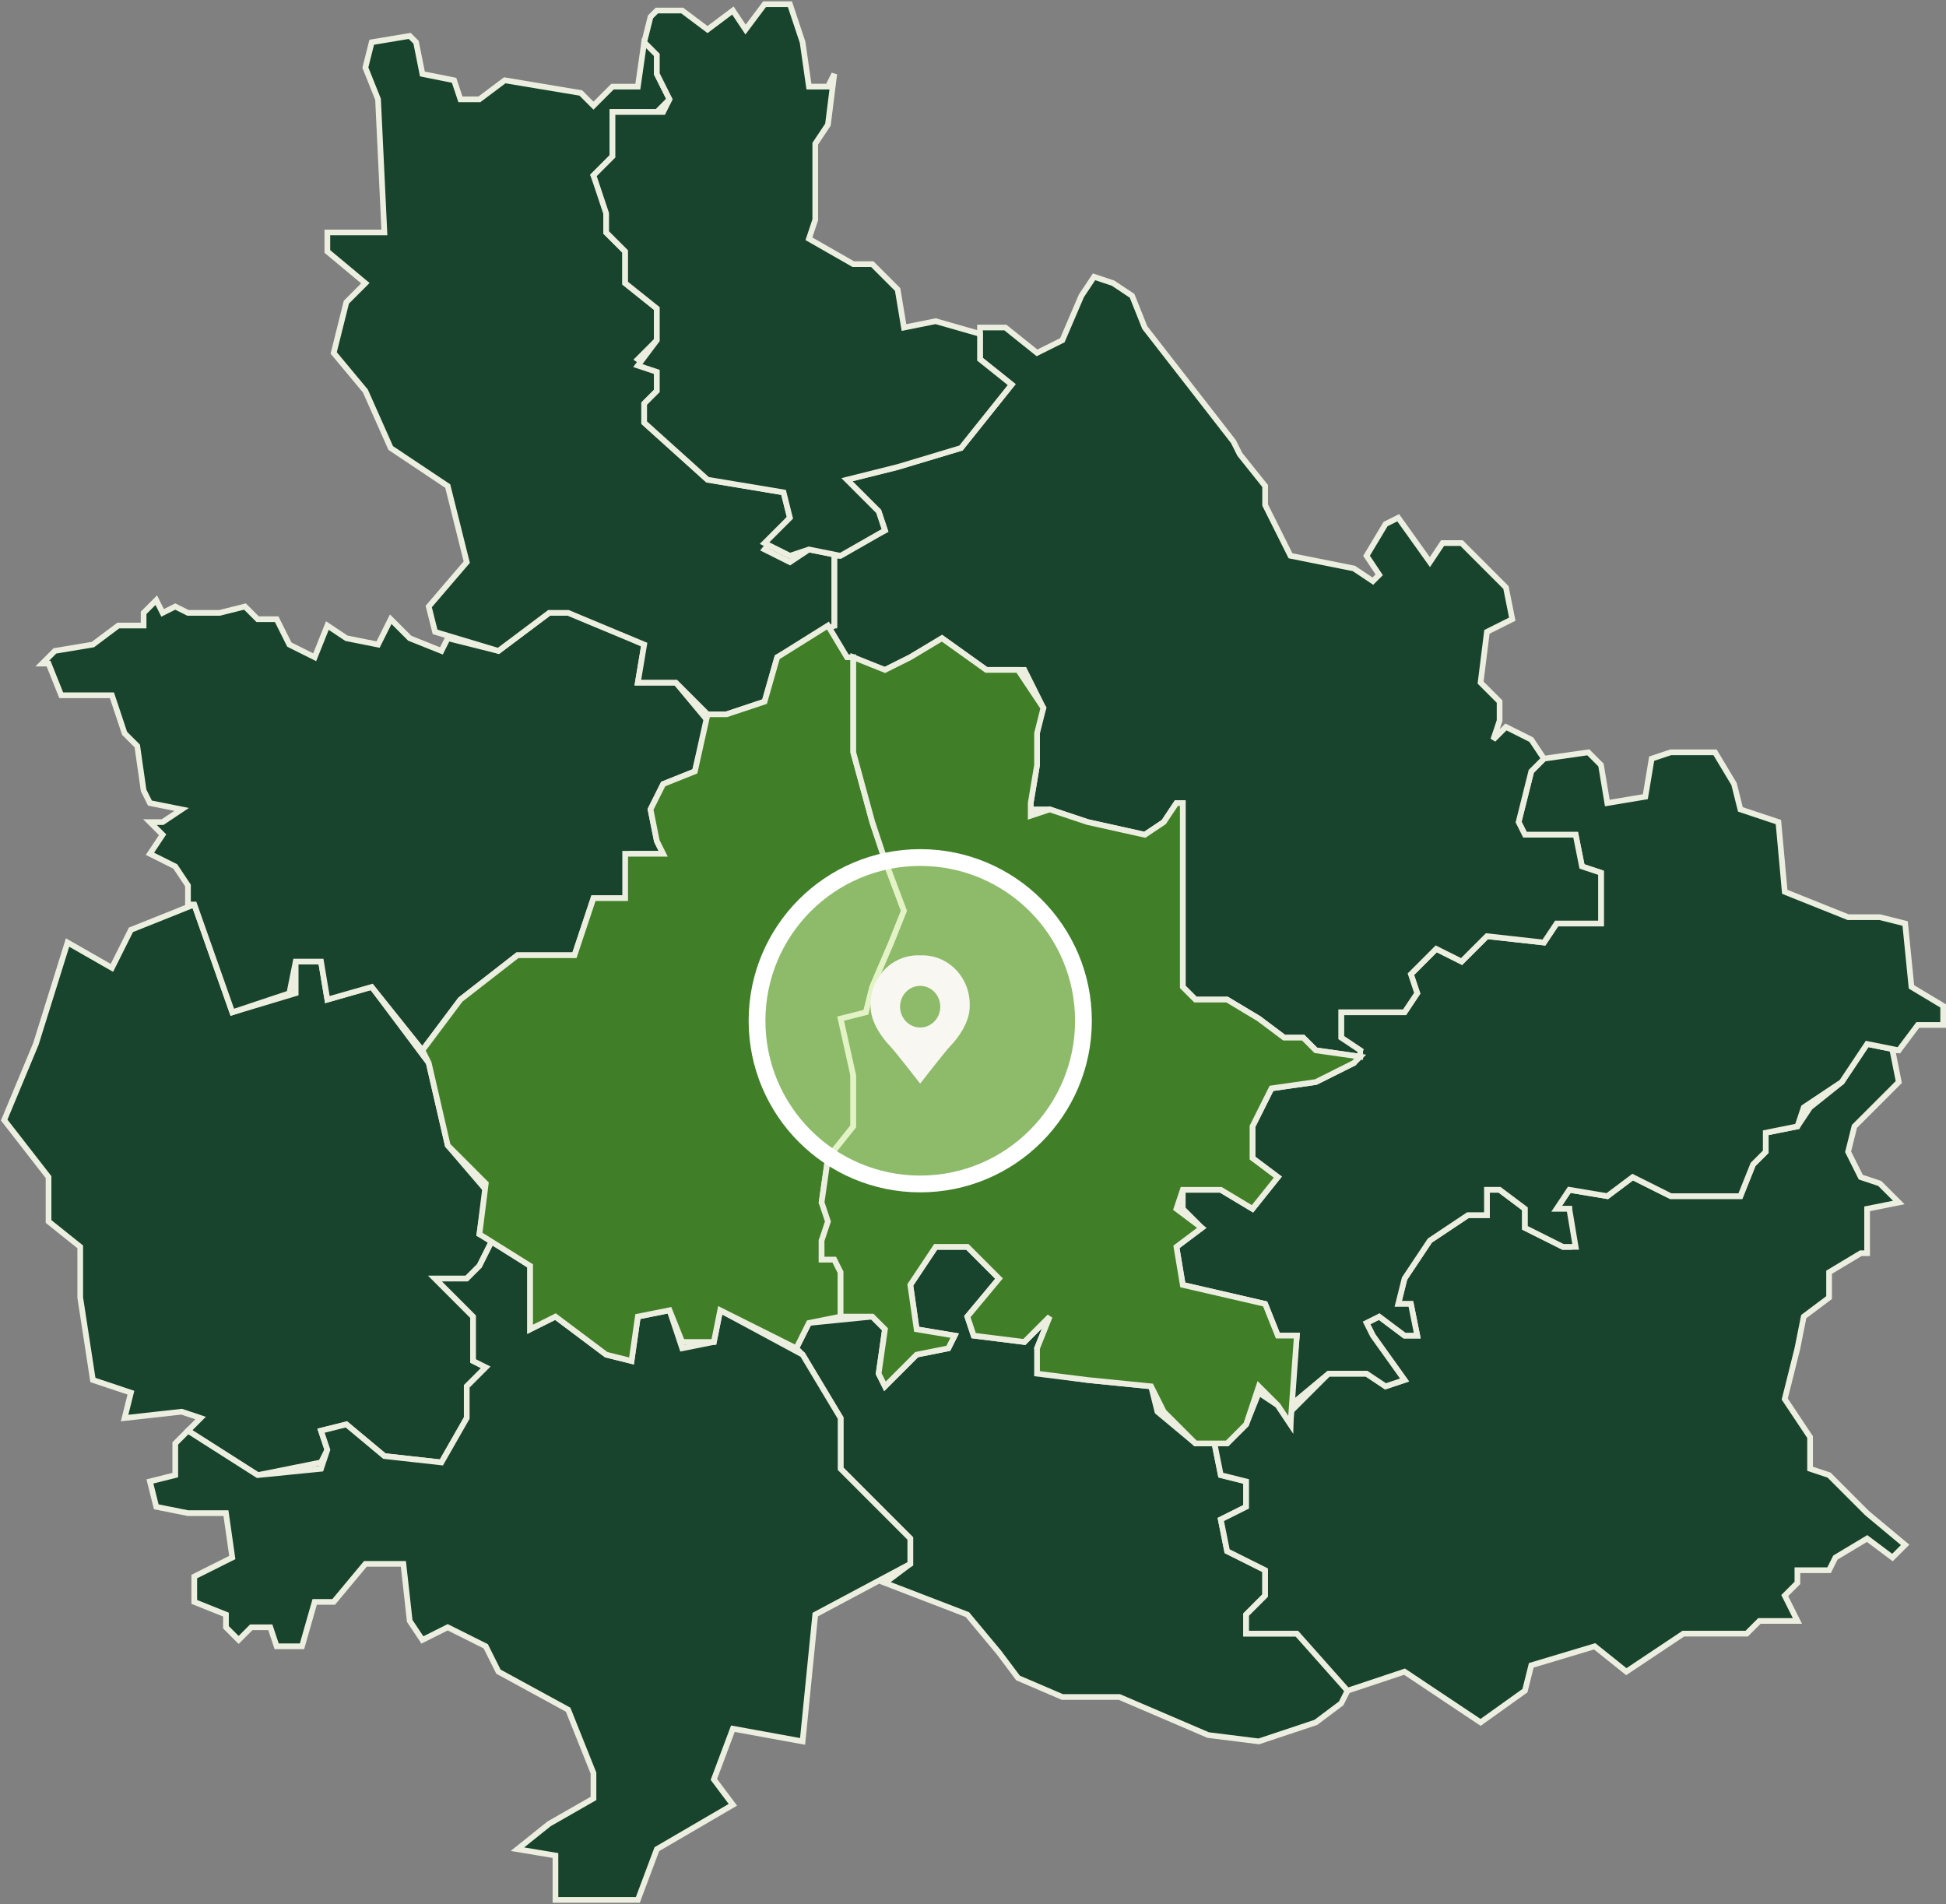
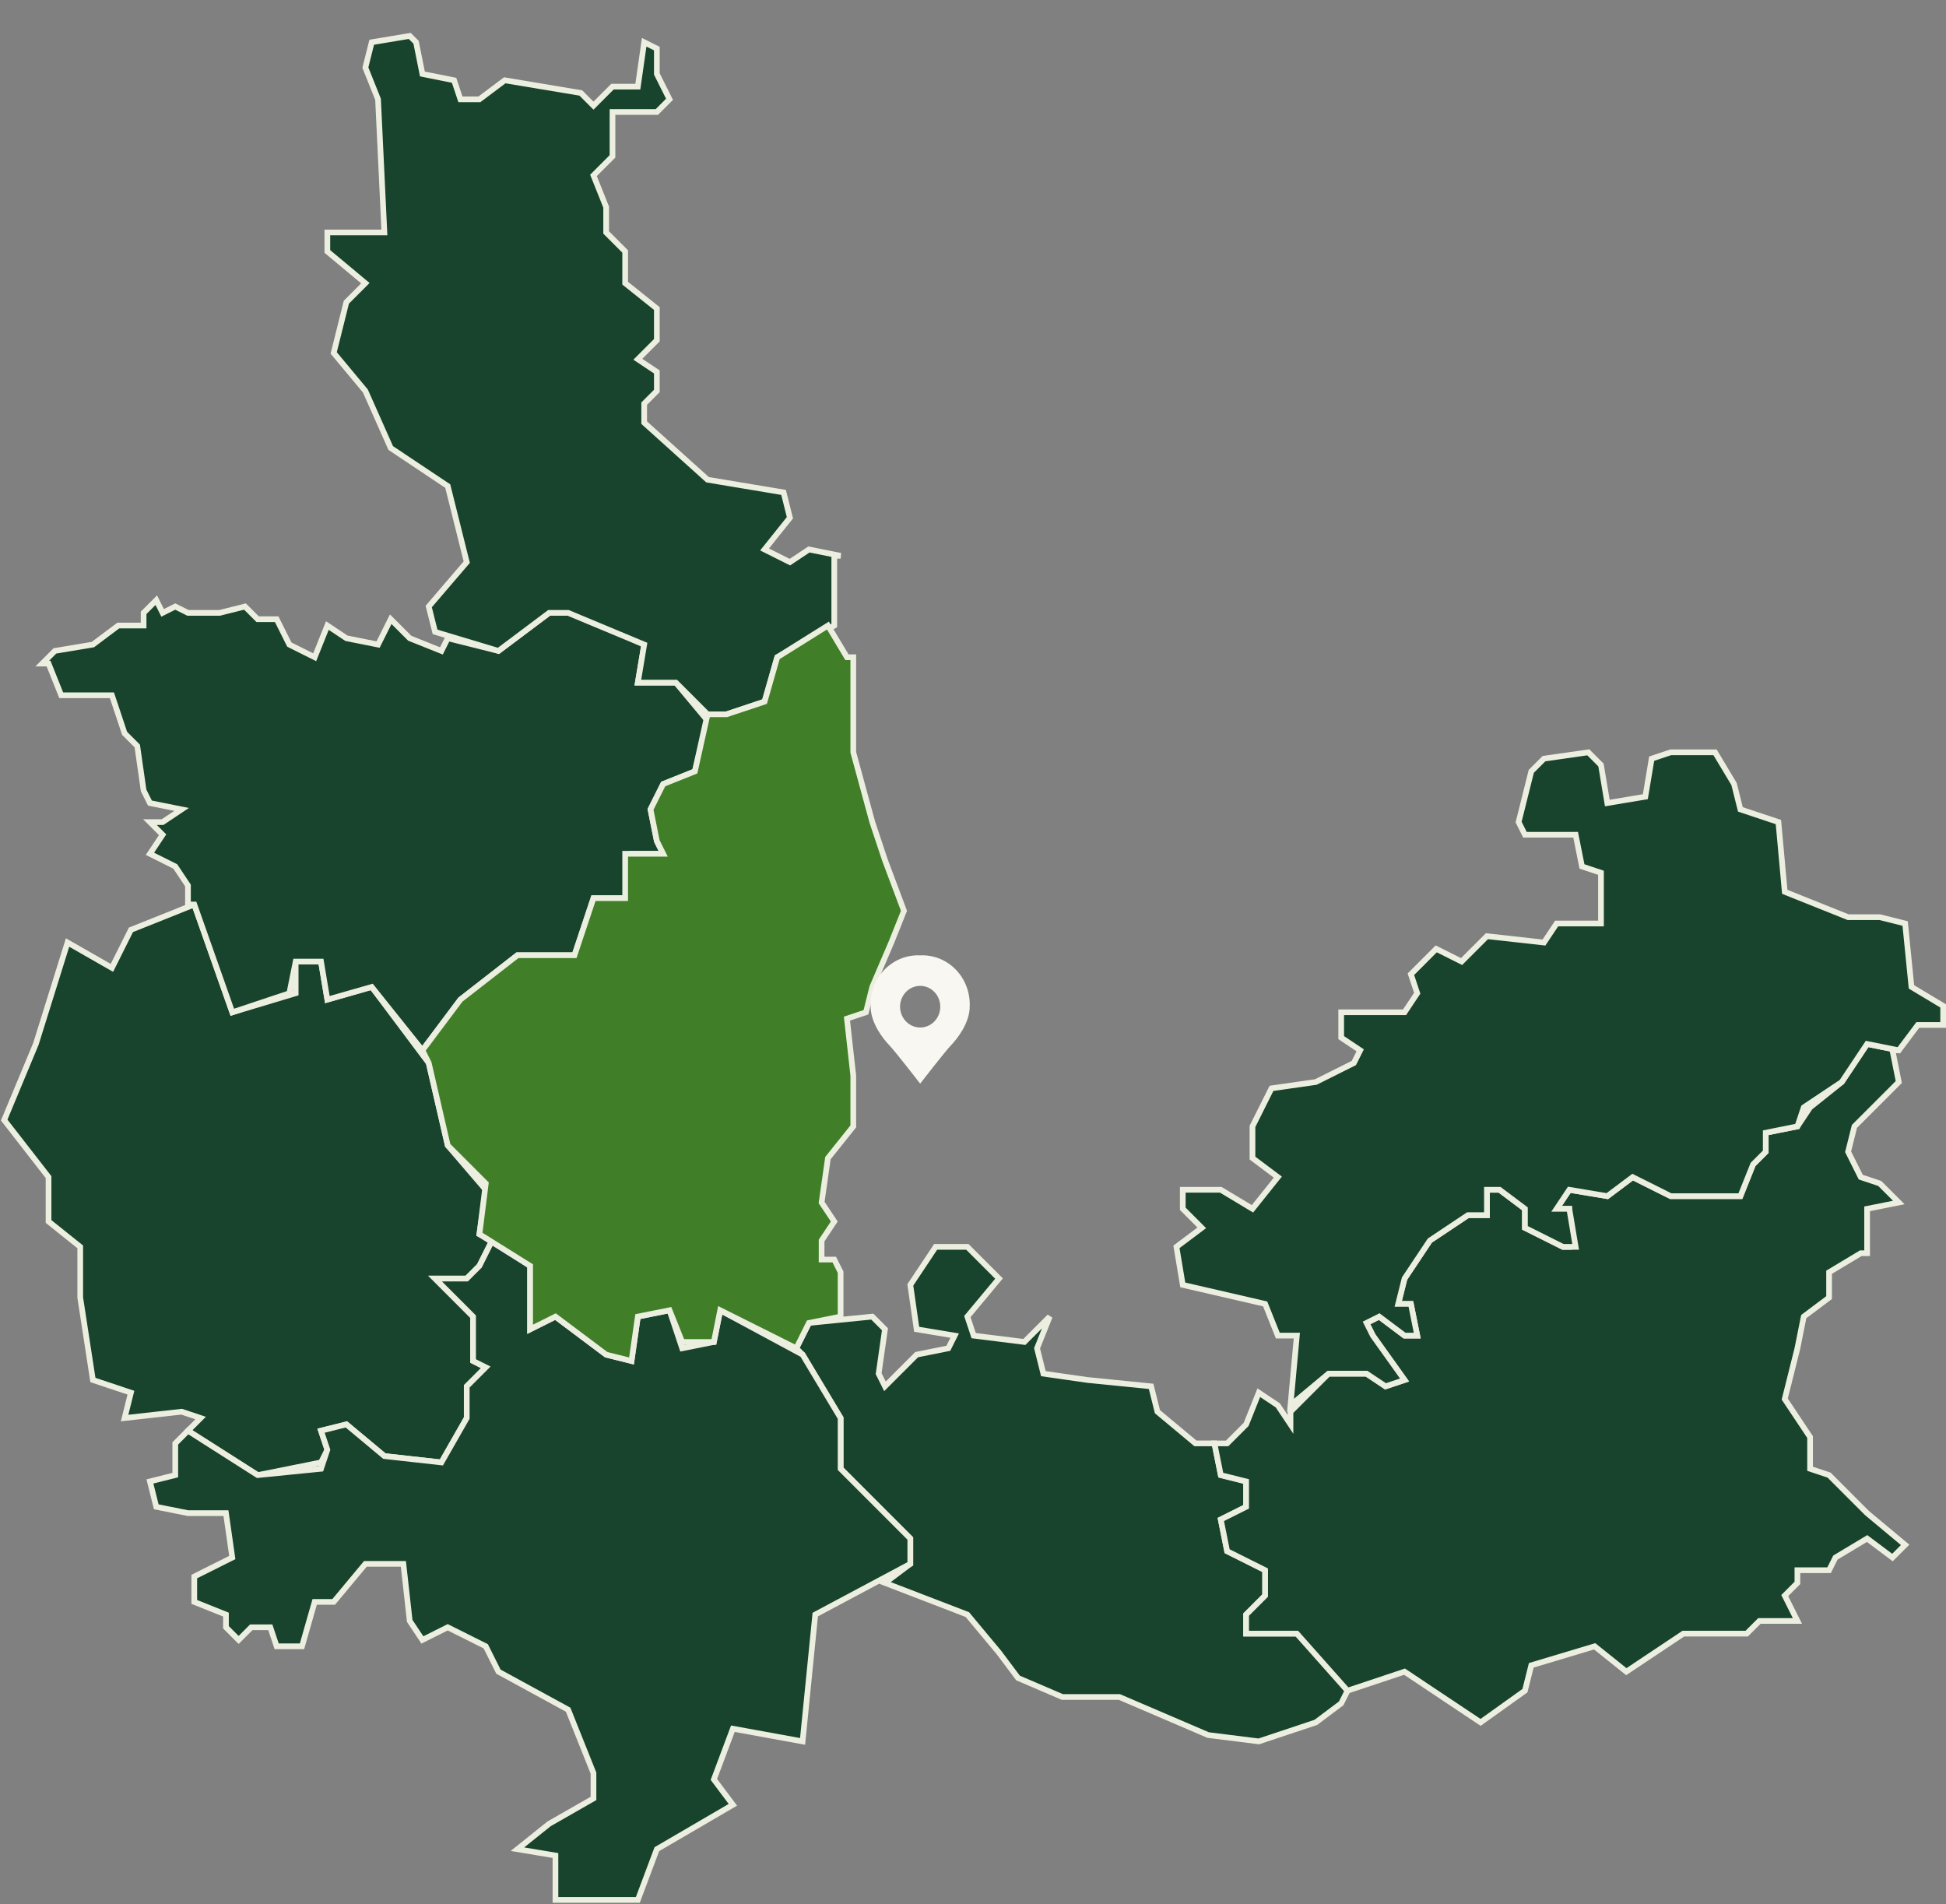
<svg xmlns="http://www.w3.org/2000/svg" width="464" height="454" viewBox="0 0 464 454" fill="none">
  <rect x="0" y="0" width="464" height="454" fill="#808080" stroke="none" />
  <path d="M230.652 297.293H223.097L217.054 306.363L218.565 316.945L227.63 318.457L226.119 321.48L218.565 322.992L211.01 330.55L209.5 327.527L211.01 316.945L207.989 313.922L192.88 315.433L189.858 321.48L191.369 322.992L200.434 338.109V350.203L217.054 366.831V372.878L211.01 377.413L230.652 384.972L238.206 394.042L242.738 400.089L253.314 404.624H266.912L288.064 413.694L300.151 415.206L313.749 410.671L319.792 406.136L321.303 403.112L310.727 389.507H297.129V384.972L301.662 380.437V374.39L292.597 369.855L291.086 362.296L297.129 359.273V353.226L291.086 351.714L289.575 344.156H285.042L275.977 336.597L274.466 330.55L259.358 329.039L248.782 327.527L247.271 321.48L250.293 313.922L244.249 319.968L232.162 318.457L230.652 313.922L238.206 304.851L230.652 297.293Z" fill="#18432D" stroke="#ECEFE0" stroke-width="1.357" />
  <path d="M445.19 248.922L439.146 257.992L431.592 264.039L428.57 268.574L421.016 270.086V274.621L417.994 277.644L414.972 285.203H398.353L389.288 280.668L383.244 285.203L374.179 283.691L371.158 288.226H374.179V297.296H372.668L363.603 292.761V288.226L357.56 283.691H354.538V289.738H350.006L340.94 295.785L334.897 304.855L333.386 310.902H336.408L337.919 318.46H334.897L328.854 313.925L325.832 315.437L327.343 318.46L334.897 329.042L330.364 330.554L325.832 327.53H316.767L307.702 336.601V339.624L304.68 335.089L300.147 332.065L297.126 339.624L292.593 344.159H289.571L291.082 351.718L297.126 353.229V359.276L291.082 362.3L292.593 369.858L301.658 374.393V380.44L297.126 384.975V389.51H309.212L321.299 403.115L334.897 398.58L353.027 410.674L363.603 403.115L365.114 397.069L380.223 392.534L387.777 398.58L401.375 389.51H416.483L419.505 386.487H428.57L425.548 380.44L428.57 377.417V374.393H436.124L437.635 371.37L445.19 366.835L451.233 371.37L454.255 368.346L445.19 360.788L436.124 351.718L431.592 350.206V342.647L425.548 333.577L428.57 321.484L430.081 313.925L436.124 309.39V303.343L443.679 298.808H445.19V288.226L452.744 286.714L448.211 282.179L443.679 280.668L440.657 274.621L442.168 268.574L452.744 257.992L451.233 250.434H452.744L445.19 248.922Z" fill="#18432D" stroke="#ECEFE0" stroke-width="1.357" />
  <path d="M398.355 179.379L393.822 180.891L392.311 189.961L383.246 191.473L381.735 182.402L378.714 179.379L368.138 180.891L365.116 183.914L362.094 196.008L363.605 199.031H375.692L377.203 206.59L381.735 208.101V220.195H371.159L368.138 224.73L354.54 223.218L348.496 229.265L342.453 226.242L336.41 232.288L337.92 236.824L334.899 241.359H319.79V247.405L324.323 250.429L322.812 253.452L313.747 257.987L303.171 259.499L298.638 268.569V276.128L304.682 280.663L298.638 288.221L291.084 283.686H282.019V288.221L286.551 292.757L280.508 297.292L282.019 306.362L301.66 310.897L304.682 318.455H309.214L307.703 335.084L316.768 327.526H325.834L330.366 330.549L334.899 329.037L327.344 318.455L325.834 315.432L328.855 313.92L334.899 318.455H337.92L336.41 310.897H333.388L334.899 304.85L340.942 295.78L350.007 289.733H354.54V283.686H357.562L363.605 288.221V292.757L372.67 297.292H375.692L374.181 288.221H371.159L374.181 283.686L383.246 285.198L389.29 280.663L398.355 285.198H414.974L417.996 277.64L421.018 274.616V270.081L428.572 268.569L430.083 264.034L439.148 257.987L445.191 248.917L452.746 250.429L457.278 244.382H463.322V239.847L455.767 235.312L454.256 220.195L448.213 218.683H440.659L425.55 212.636L424.039 196.008L414.974 192.984L413.463 186.937L408.931 179.379H398.355Z" fill="#18432D" stroke="#ECEFE0" stroke-width="1.357" />
  <path d="M46.326 215.66L31.217 221.707L26.685 230.777L16.109 224.73L8.554 248.918L1 267.058L11.576 280.663V291.245L19.13 297.292V309.386L22.152 329.038L31.217 332.061L29.706 338.108L43.304 336.596L47.837 338.108L44.815 341.131L61.434 351.713L76.543 348.69L78.054 345.666L76.543 341.131L82.586 339.62L91.651 347.178L105.249 348.69L111.293 338.108V330.549L115.825 326.014L112.803 324.503V313.921L103.738 304.851H111.293L114.314 301.827L117.336 295.78L114.314 294.269L115.825 283.687L106.76 273.105L102.227 253.453L88.63 235.312L78.054 238.336L76.543 229.265H70.499V236.824L55.391 241.359L46.326 215.66Z" fill="#18432D" stroke="#ECEFE0" stroke-width="1.357" />
  <path d="M117.333 295.781L114.312 301.828L111.29 304.851H103.736L112.801 313.922V324.504L115.823 326.015L111.29 330.55V338.109L105.247 348.691L91.649 347.179L82.584 339.621L76.54 341.132L78.051 345.667L76.54 350.203L61.432 351.714L44.812 341.132L41.791 344.156V351.714L35.747 353.226L37.258 359.273L44.812 360.784H53.877L55.388 371.366L46.323 375.901V381.948L53.877 384.972V387.995L56.899 391.018L59.921 387.995H64.453L65.964 392.53H72.008L75.029 381.948H79.562L87.116 372.878H96.181L97.692 386.483L100.714 391.018L106.757 387.995L115.823 392.53L118.844 398.577L135.464 407.647L141.507 422.764V428.811L130.931 434.858L123.377 440.905L132.442 442.416V452.998H144.529H152.083L156.616 440.905L174.746 430.323L170.213 424.276L174.746 412.182L191.365 415.206L194.387 384.972L217.05 372.878V366.831L200.431 350.203V338.109L191.365 322.992L171.724 312.41L170.213 319.968L162.659 321.48L159.637 312.41L152.083 313.922L150.572 324.504L144.529 322.992L132.442 313.922L126.399 316.945V301.828L117.333 295.781Z" fill="#18432D" stroke="#ECEFE0" stroke-width="1.357" />
  <path d="M37.263 143.105L34.241 146.129V149.152H28.198L22.154 153.687L13.089 155.199L10.067 158.222H11.578L14.6 165.781H26.687L29.709 174.851L32.73 177.875L34.241 188.457L35.752 191.48L43.306 192.992L38.774 196.015H35.752L38.774 199.038L35.752 203.574L41.795 206.597L44.817 211.132V215.667H46.328L55.393 241.366L68.991 236.831L70.502 229.272H76.545L78.056 238.343L88.632 235.319L100.719 250.436L109.784 238.343L123.382 227.761H136.979L141.512 214.155H149.066L150.577 203.574H158.131L156.621 200.55L155.11 192.992L158.131 186.945L165.686 183.921L168.707 171.828L161.153 162.758H152.088L153.599 153.687L136.979 146.129H130.936L118.849 155.199L106.762 152.176L105.251 155.199L97.697 152.176L93.165 147.641L90.143 153.687L82.589 152.176L78.056 149.152L75.034 156.711L68.991 153.687L65.969 147.641H61.437L58.415 144.617L52.371 146.129H44.817L41.795 144.617L38.774 146.129L37.263 143.105Z" fill="#18432D" stroke="#ECEFE0" stroke-width="1.357" />
-   <path d="M260.866 66L257.844 70.535L253.312 81.117L247.268 84.14L239.714 78.094H233.671V85.652L241.225 91.699L229.138 106.816L214.03 111.351L201.943 114.374L209.497 121.933L211.008 126.468L198.921 132.515V149.144H197.41L200.432 156.702L211.008 159.725L217.051 156.702L224.606 152.167L235.182 159.725H244.247L248.779 168.796L247.268 173.331V182.401L245.758 191.471V192.983H250.29L259.355 196.006L272.953 199.03L277.486 196.006L280.507 191.471H282.018V235.311L285.04 238.334H292.594L300.149 242.869L306.192 247.404H310.725L313.746 250.428L324.322 251.939V250.428L319.79 247.404V241.357H334.898L337.92 236.822L336.409 232.287L342.453 226.24L348.496 229.264L354.539 223.217L368.137 224.729L371.159 220.194H381.735V208.1L377.202 206.588L375.691 199.03H363.605L362.094 196.006L365.115 183.913L368.137 180.889L365.115 176.354L359.072 173.331L356.05 176.354L357.561 171.819V167.284L353.029 162.749L354.539 150.655L360.583 147.632L359.072 140.073L348.496 129.491H343.963L340.942 134.027L333.387 123.445L330.366 124.956L325.833 132.515L328.855 137.05L327.344 138.562L322.811 135.538L307.703 132.515L301.659 120.421V115.886L295.616 108.328L294.105 105.304L272.953 78.094L269.931 70.535L265.399 67.512L260.866 66Z" fill="#18432D" stroke="#ECEFE0" stroke-width="1.357" />
  <path d="M97.694 8.562L88.629 10.074L87.118 16.121L90.14 23.68L91.65 55.425H78.053V59.96L87.118 67.519L82.585 72.054L79.564 84.148L87.118 93.218L93.161 106.823L106.759 115.893L111.292 134.034L102.226 144.616L103.737 150.662L118.846 155.198L130.933 146.127H135.465L153.596 153.686L152.085 162.756H161.15L168.704 170.315H173.237L182.302 167.291L185.324 156.709L198.921 149.151V132.522H200.432L192.878 131.01L188.345 134.034L182.302 131.01L188.345 123.452L186.834 117.405L168.704 114.382L153.596 100.776V96.241L156.617 93.218V88.683L152.085 85.659L156.617 81.124V73.566L149.063 67.519V59.96L144.53 55.425V49.379L141.509 41.82L146.041 37.285V26.703H156.617L159.639 23.68L156.617 17.633V11.586L153.596 10.074L152.085 20.656H146.041L141.509 25.191L138.487 22.168L120.357 19.144L114.313 23.68H109.781L108.27 19.144L100.716 17.633L99.205 10.074L97.694 8.562Z" fill="#18432D" stroke="#ECEFE0" stroke-width="1.357" />
-   <path d="M188.345 1H182.302L177.769 7.047L174.748 2.512L168.704 7.047L162.661 2.512H156.617L155.107 4.023L153.596 10.07L156.617 13.094V17.629L159.639 23.675L158.128 26.699H146.041V37.281L141.509 41.816L144.531 50.886V55.421L149.063 59.956V67.515L156.617 73.562V81.12L152.085 87.167L156.617 88.679V93.214L153.596 96.237V100.772L168.704 114.378L186.835 117.401L188.345 123.448L182.302 129.495L188.345 132.518L192.878 131.006L200.432 132.518L211.008 126.471L209.497 121.936L201.943 114.378L214.03 111.354L229.139 106.819L241.225 91.702L233.671 85.655V79.609L223.095 76.585L215.541 78.097L214.03 69.027L207.987 62.98H203.454L192.878 56.933L194.389 52.398V34.257L197.411 29.722L198.921 17.629L197.411 20.652H192.878L191.367 10.07L188.345 1Z" fill="#18432D" stroke="#ECEFE0" stroke-width="1.357" />
  <path d="M197.412 149.148L185.325 156.707L182.303 167.289L173.238 170.312H168.705L165.684 183.918L158.129 186.941L155.108 192.988L156.619 200.546L158.129 203.57H149.064V214.152H141.51L136.977 227.757H123.38L109.782 238.339L100.717 250.432L102.228 253.456L106.76 273.108L115.825 282.178L114.315 294.272L126.401 301.83V316.947L132.445 313.924L144.532 322.994L150.575 324.506L152.086 313.924L159.64 312.412L162.662 319.971H170.216L171.727 312.412L189.857 321.482L192.879 315.436L200.433 313.924V303.342L198.923 300.319H195.901V295.784L198.923 291.248L195.901 286.713L197.412 276.131L203.455 268.573V256.479L201.944 242.874L206.477 241.362L207.988 235.315L212.52 224.734L215.542 217.175L211.009 205.081L207.988 196.011L203.455 179.382V156.707H201.944L197.412 149.148Z" fill="#407F28" stroke="#ECEFE0" stroke-width="1.357" />
-   <path d="M224.607 152.172L217.052 156.707L211.009 159.73L203.455 156.707V179.383L207.987 196.011L211.009 205.081L215.542 217.175L212.52 224.734L207.987 235.316L206.476 241.362L200.433 242.874L203.455 256.479V268.573L197.411 276.131L195.9 286.713L197.411 291.248L195.9 295.784V300.319H198.922L200.433 303.342V313.924H207.987L211.009 316.947L209.498 327.529L211.009 330.553L218.563 322.994L226.118 321.483L227.628 318.459L218.563 316.947L217.052 306.366L223.096 297.295H230.65L238.204 304.854L230.65 313.924L232.161 318.459L244.248 319.971L250.291 313.924L247.27 321.483V327.529L259.356 329.041L274.465 330.553L277.487 336.6L285.041 344.158H292.595L297.128 339.623L300.15 330.553L304.682 335.088L307.704 339.623L309.215 318.459H304.682L301.66 310.901L282.019 306.366L280.508 297.295L286.552 292.76L280.508 288.225L282.019 283.69H291.084L298.639 288.225L304.682 280.667L298.639 276.131V268.573L303.171 259.503L313.747 257.991L322.812 253.456L324.323 251.944L313.747 250.433L310.726 247.409H306.193L300.15 242.874L292.595 238.339H285.041L282.019 235.316V191.476H280.508L277.487 196.011L272.954 199.035L259.356 196.011L250.291 192.988L245.759 194.5V191.476L247.27 182.406V174.847L248.78 168.801L242.737 159.73H235.183L224.607 152.172Z" fill="#407F28" stroke="#ECEFE0" stroke-width="1.357" />
-   <circle data-figma-bg-blur-radius="3" cx="219.42" cy="243.38" r="38.915" fill="#DAF9AD" fill-opacity="0.5" stroke="white" stroke-width="4" />
  <path d="M219.402 227.794C217.832 227.718 216.263 227.982 214.797 228.57C213.331 229.158 212 230.056 210.888 231.207C209.777 232.359 208.91 233.738 208.342 235.257C207.775 236.776 207.52 238.4 207.593 240.027C207.593 243.881 210.546 247.673 212.022 249.202C213.498 250.731 219.402 258.377 219.402 258.377C219.402 258.377 225.306 250.731 226.782 249.202C228.259 247.673 231.211 243.881 231.211 240.027C231.284 238.4 231.029 236.776 230.462 235.257C229.895 233.738 229.027 232.359 227.916 231.207C226.804 230.056 225.473 229.158 224.007 228.57C222.541 227.982 220.972 227.718 219.402 227.794ZM219.402 244.997C218.453 244.997 217.526 244.705 216.737 244.159C215.948 243.613 215.333 242.837 214.97 241.929C214.607 241.021 214.512 240.022 214.697 239.058C214.882 238.094 215.339 237.208 216.01 236.513C216.681 235.818 217.536 235.345 218.466 235.153C219.397 234.961 220.361 235.06 221.238 235.436C222.114 235.812 222.864 236.449 223.391 237.266C223.918 238.083 224.199 239.044 224.199 240.027C224.199 240.68 224.075 241.326 223.834 241.929C223.593 242.532 223.24 243.08 222.794 243.541C222.349 244.003 221.82 244.369 221.238 244.619C220.656 244.868 220.032 244.997 219.402 244.997Z" fill="#F9F7F1" />
  <defs>
    <clipPath id="bgblur_0_554_11_clip_path" transform="translate(-175.505 -199.465)">
-       <circle cx="219.42" cy="243.38" r="38.915" />
-     </clipPath>
+       </clipPath>
  </defs>
</svg>